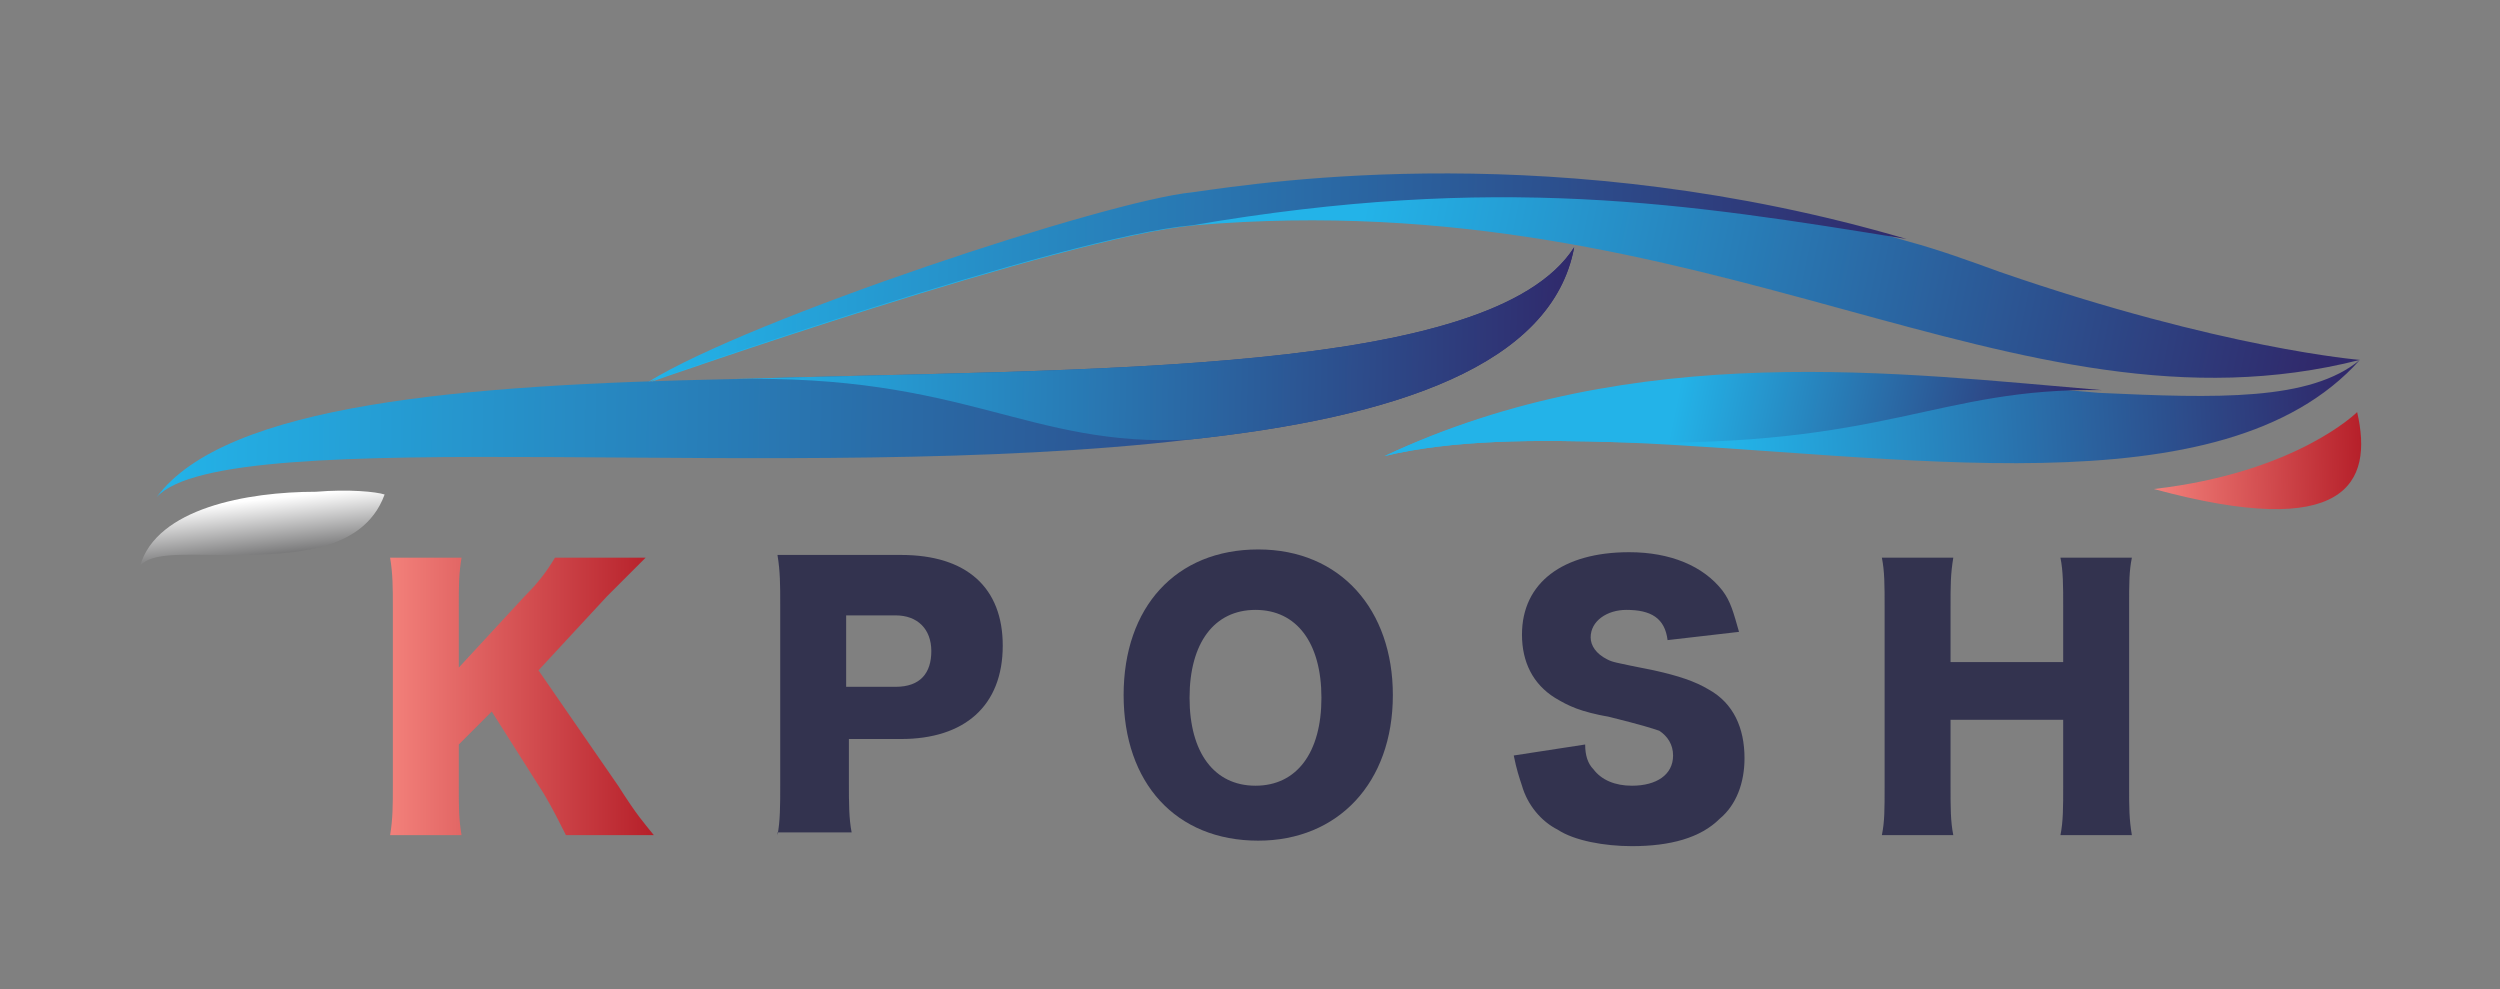
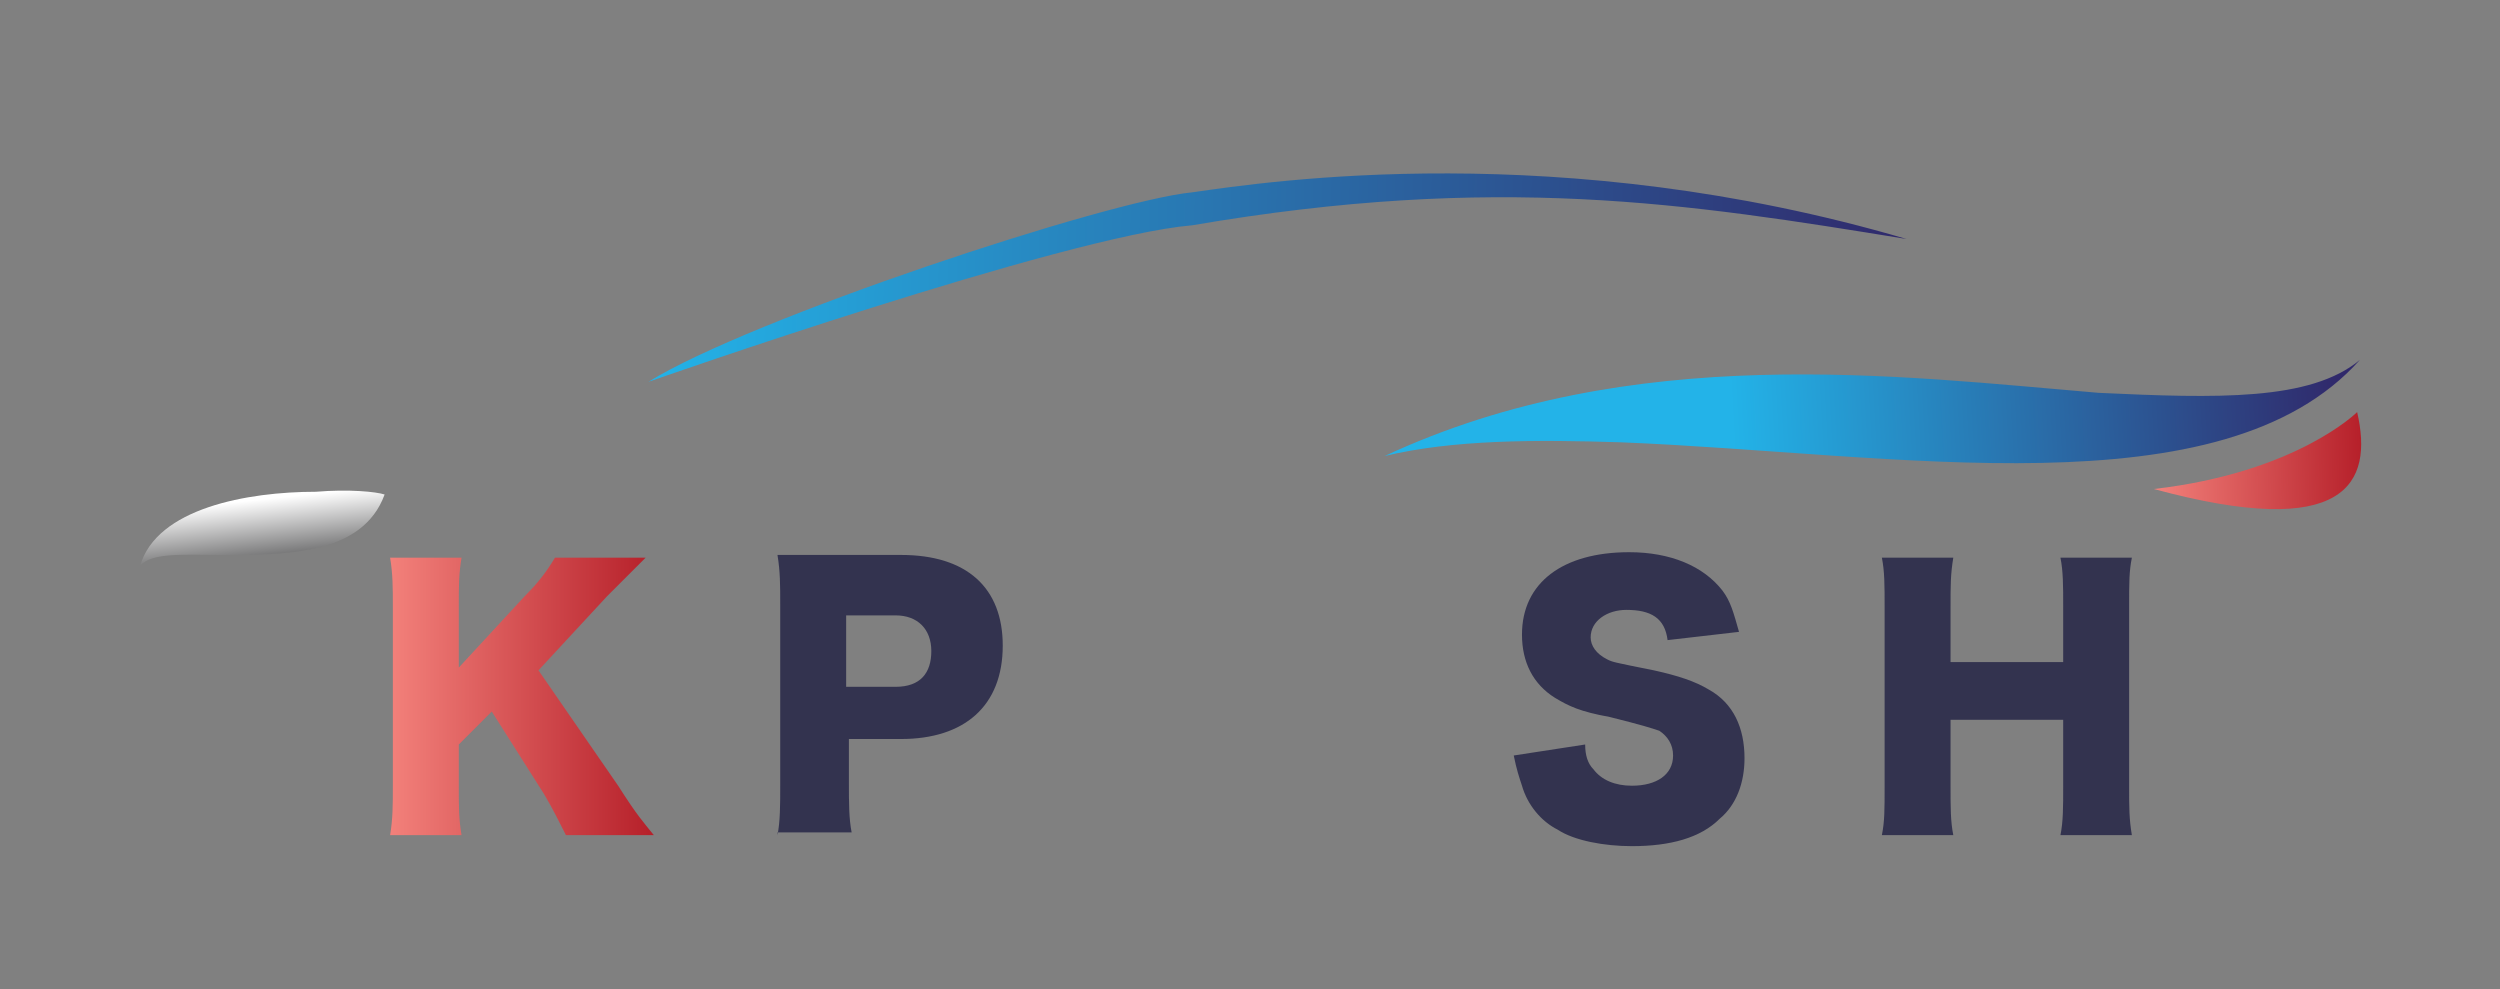
<svg xmlns="http://www.w3.org/2000/svg" version="1.1" x="0px" y="0px" viewBox="0 0 91 36" style="enable-background:new 0 0 91 36;" xml:space="preserve">
  <rect x="0" y="0" width="91" height="36" fill="#808080" stroke="none" />
  <style type="text/css">
	.st0{fill:url(#SVGID_1_);}
	.st1{fill:url(#SVGID_2_);}
	.st2{fill:url(#SVGID_3_);}
	.st3{fill:url(#SVGID_4_);}
	.st4{fill:url(#SVGID_5_);}
	.st5{fill:url(#SVGID_6_);}
	.st6{fill:url(#SVGID_7_);}
	.st7{fill:url(#SVGID_8_);}
	.st8{fill:url(#SVGID_9_);}
	.st9{fill:#33334F;}
</style>
  <g id="Layer_1">
</g>
  <g id="Layer_2">
    <g>
      <linearGradient id="SVGID_1_" gradientUnits="userSpaceOnUse" x1="6.397" y1="14.056" x2="57.776" y2="14.056" gradientTransform="matrix(1 1.820000e-02 -1.820000e-02 1 -0.254 -1.091)">
        <stop offset="0" style="stop-color:#23B3E8" />
        <stop offset="1" style="stop-color:#30296B" />
      </linearGradient>
-       <path class="st0" d="M57.3,9c-0.8,4.3-6.5,6.2-14,7c-14.4,1.7-35.1-0.7-37.6,2.1c2.5-3.4,11.2-4.1,20.9-4.3l0,0    C39.7,13.4,54.3,13.7,57.3,9z" />
      <linearGradient id="SVGID_2_" gradientUnits="userSpaceOnUse" x1="49.272" y1="11.872" x2="83.779" y2="18.38" gradientTransform="matrix(1 1.820000e-02 -1.820000e-02 1 -0.254 -1.091)">
        <stop offset="0" style="stop-color:#23B3E8" />
        <stop offset="1" style="stop-color:#30296B" />
      </linearGradient>
-       <path class="st1" d="M85.9,13.1c-12.6,3.2-23.5-6.5-42.4-4.9c-4.7,0.4-19.8,5.7-19.8,5.7c3.7-2.3,16.7-6.6,19.8-6.9    c2.7-0.3,13.4-1.9,26,1.8c0,0,0,0,0,0c1.1,0.3,2.2,0.7,3.3,1.1C80.9,12.7,85.9,13.1,85.9,13.1z" />
      <linearGradient id="SVGID_3_" gradientUnits="userSpaceOnUse" x1="63.58" y1="15.482" x2="85.629" y2="13.85" gradientTransform="matrix(1 1.820000e-02 -1.820000e-02 1 -0.254 -1.091)">
        <stop offset="0" style="stop-color:#23B3E8" />
        <stop offset="1" style="stop-color:#30296B" />
      </linearGradient>
      <path class="st2" d="M85.9,13.1C80.9,18.7,69,16.5,59,16.1c-3.1-0.1-6.1-0.1-8.6,0.5c9-4.2,18.8-2.9,26-2.3l0,0    C80.7,14.5,84.1,14.6,85.9,13.1z" />
      <linearGradient id="SVGID_4_" gradientUnits="userSpaceOnUse" x1="10.053" y1="19.095" x2="10.335" y2="21.351" gradientTransform="matrix(1 1.820000e-02 -1.820000e-02 1 -0.254 -1.091)">
        <stop offset="0" style="stop-color:#FFFFFF" />
        <stop offset="1" style="stop-color:#69696A" />
      </linearGradient>
      <path class="st3" d="M14,18c-0.8,2.2-3.6,2.2-5.9,2.2c-1.4,0-2.6-0.1-3,0.4c0.6-2.1,3.9-2.7,6.4-2.7C12.7,17.8,13.7,17.9,14,18z" />
      <linearGradient id="SVGID_5_" gradientUnits="userSpaceOnUse" x1="27.217" y1="12.671" x2="57.776" y2="12.671" gradientTransform="matrix(1 1.820000e-02 -1.820000e-02 1 -0.254 -1.091)">
        <stop offset="0" style="stop-color:#23B3E8" />
        <stop offset="1" style="stop-color:#30296B" />
      </linearGradient>
-       <path class="st4" d="M57.3,9c-0.8,4.3-6.5,6.2-14,7c-5.9,0.3-8.1-2.4-16.7-2.2C39.7,13.4,54.3,13.7,57.3,9z" />
      <linearGradient id="SVGID_6_" gradientUnits="userSpaceOnUse" x1="24.172" y1="10.496" x2="69.869" y2="10.496" gradientTransform="matrix(1 1.820000e-02 -1.820000e-02 1 -0.254 -1.091)">
        <stop offset="0" style="stop-color:#23B3E8" />
        <stop offset="1" style="stop-color:#30296B" />
      </linearGradient>
      <path class="st5" d="M69.4,8.7c-8-1.3-14.9-2.4-26-0.5c-4.7,0.4-19.8,5.7-19.8,5.7c3.7-2.3,16.7-6.6,19.8-6.9    C46.2,6.6,56.8,5,69.4,8.7z" />
      <linearGradient id="SVGID_7_" gradientUnits="userSpaceOnUse" x1="61.496" y1="14.801" x2="75.705" y2="17.481" gradientTransform="matrix(1 1.820000e-02 -1.820000e-02 1 -0.254 -1.091)">
        <stop offset="0" style="stop-color:#23B3E8" />
        <stop offset="1" style="stop-color:#30296B" />
      </linearGradient>
-       <path class="st6" d="M76.5,14.2c-6-0.1-7.8,2.1-17.5,1.9c0,0,0,0,0,0c-3.1-0.1-6.1-0.1-8.6,0.5C59.5,12.3,69.3,13.6,76.5,14.2z" />
      <linearGradient id="SVGID_8_" gradientUnits="userSpaceOnUse" x1="77.702" y1="12.624" x2="85.26" y2="12.624" gradientTransform="matrix(1 -2.160000e-02 2.160000e-02 1 0.408 5.951)">
        <stop offset="0" style="stop-color:#F3817B" />
        <stop offset="1" style="stop-color:#B6202A" />
      </linearGradient>
      <path class="st7" d="M78.4,17.8c5.2-0.6,7.4-2.8,7.4-2.8C86.4,17.6,85.4,19.7,78.4,17.8z" />
    </g>
    <linearGradient id="SVGID_9_" gradientUnits="userSpaceOnUse" x1="14.16" y1="25.386" x2="23.744" y2="25.386">
      <stop offset="0" style="stop-color:#F3817B" />
      <stop offset="1" style="stop-color:#B6202A" />
    </linearGradient>
    <path class="st8" d="M22.5,28.6c0.7,1.1,0.9,1.3,1.3,1.8h-3.2c-0.2-0.4-0.5-1-0.8-1.5l-1.9-3l-1.2,1.2v1.5c0,0.8,0,1.2,0.1,1.8   h-2.6c0.1-0.6,0.1-1.1,0.1-1.8v-6.5c0-0.7,0-1.2-0.1-1.8h2.6c-0.1,0.6-0.1,1-0.1,1.8v2.2l2.4-2.6c0.5-0.5,0.8-0.9,1.1-1.4h3.3   c-0.2,0.2-0.3,0.3-0.5,0.5c-0.6,0.6-0.6,0.6-0.9,0.9l-2.5,2.7L22.5,28.6z" />
    <path class="st9" d="M28.3,30.4c0.1-0.5,0.1-1.1,0.1-1.8v-6.6c0-0.7,0-1.2-0.1-1.8c0.6,0,1,0,1.8,0h2.7c2.4,0,3.7,1.2,3.7,3.3   c0,2.2-1.4,3.4-3.7,3.4h-1.9v1.6c0,0.7,0,1.3,0.1,1.8H28.3z M32.6,25c0.9,0,1.3-0.5,1.3-1.3c0-0.8-0.5-1.3-1.3-1.3h-1.8V25H32.6z" />
-     <path class="st9" d="M50.7,25.3c0,3.2-2,5.3-4.9,5.3c-3,0-4.9-2.1-4.9-5.3c0-3.2,1.9-5.3,4.9-5.3S50.7,22.2,50.7,25.3z M48.1,25.4   c0-2-0.9-3.2-2.4-3.2c-1.5,0-2.4,1.2-2.4,3.2c0,2,0.9,3.2,2.4,3.2C47.2,28.6,48.1,27.4,48.1,25.4z" />
    <path class="st9" d="M57.7,27.1c0,0.4,0.1,0.7,0.3,0.9c0.3,0.4,0.8,0.6,1.4,0.6c0.9,0,1.5-0.4,1.5-1.1c0-0.4-0.2-0.7-0.5-0.9   c-0.3-0.1-0.6-0.2-1.8-0.5c-1.1-0.2-1.5-0.4-2-0.7c-0.8-0.5-1.2-1.3-1.2-2.3c0-1.9,1.5-3,3.9-3c1.5,0,2.7,0.5,3.4,1.4   c0.3,0.4,0.4,0.8,0.6,1.5l-2.6,0.3c-0.1-0.8-0.6-1.1-1.5-1.1c-0.7,0-1.3,0.4-1.3,1c0,0.3,0.2,0.6,0.6,0.8c0.2,0.1,0.2,0.1,1.7,0.4   c0.9,0.2,1.5,0.4,2,0.7c0.9,0.5,1.3,1.4,1.3,2.5c0,0.9-0.3,1.7-0.9,2.2c-0.7,0.7-1.8,1-3.2,1c-1,0-2.1-0.2-2.7-0.6   c-0.6-0.3-1.1-0.9-1.3-1.6c-0.1-0.3-0.2-0.6-0.3-1.1L57.7,27.1z" />
    <path class="st9" d="M77.6,20.3c-0.1,0.5-0.1,0.9-0.1,1.8v6.5c0,0.8,0,1.2,0.1,1.8H75c0.1-0.5,0.1-1,0.1-1.8v-2.4H71v2.4   c0,0.8,0,1.3,0.1,1.8h-2.6c0.1-0.5,0.1-0.9,0.1-1.8v-6.5c0-0.8,0-1.3-0.1-1.8h2.6c-0.1,0.6-0.1,1-0.1,1.8v2h4.1v-2   c0-0.8,0-1.3-0.1-1.8H77.6z" />
  </g>
</svg>